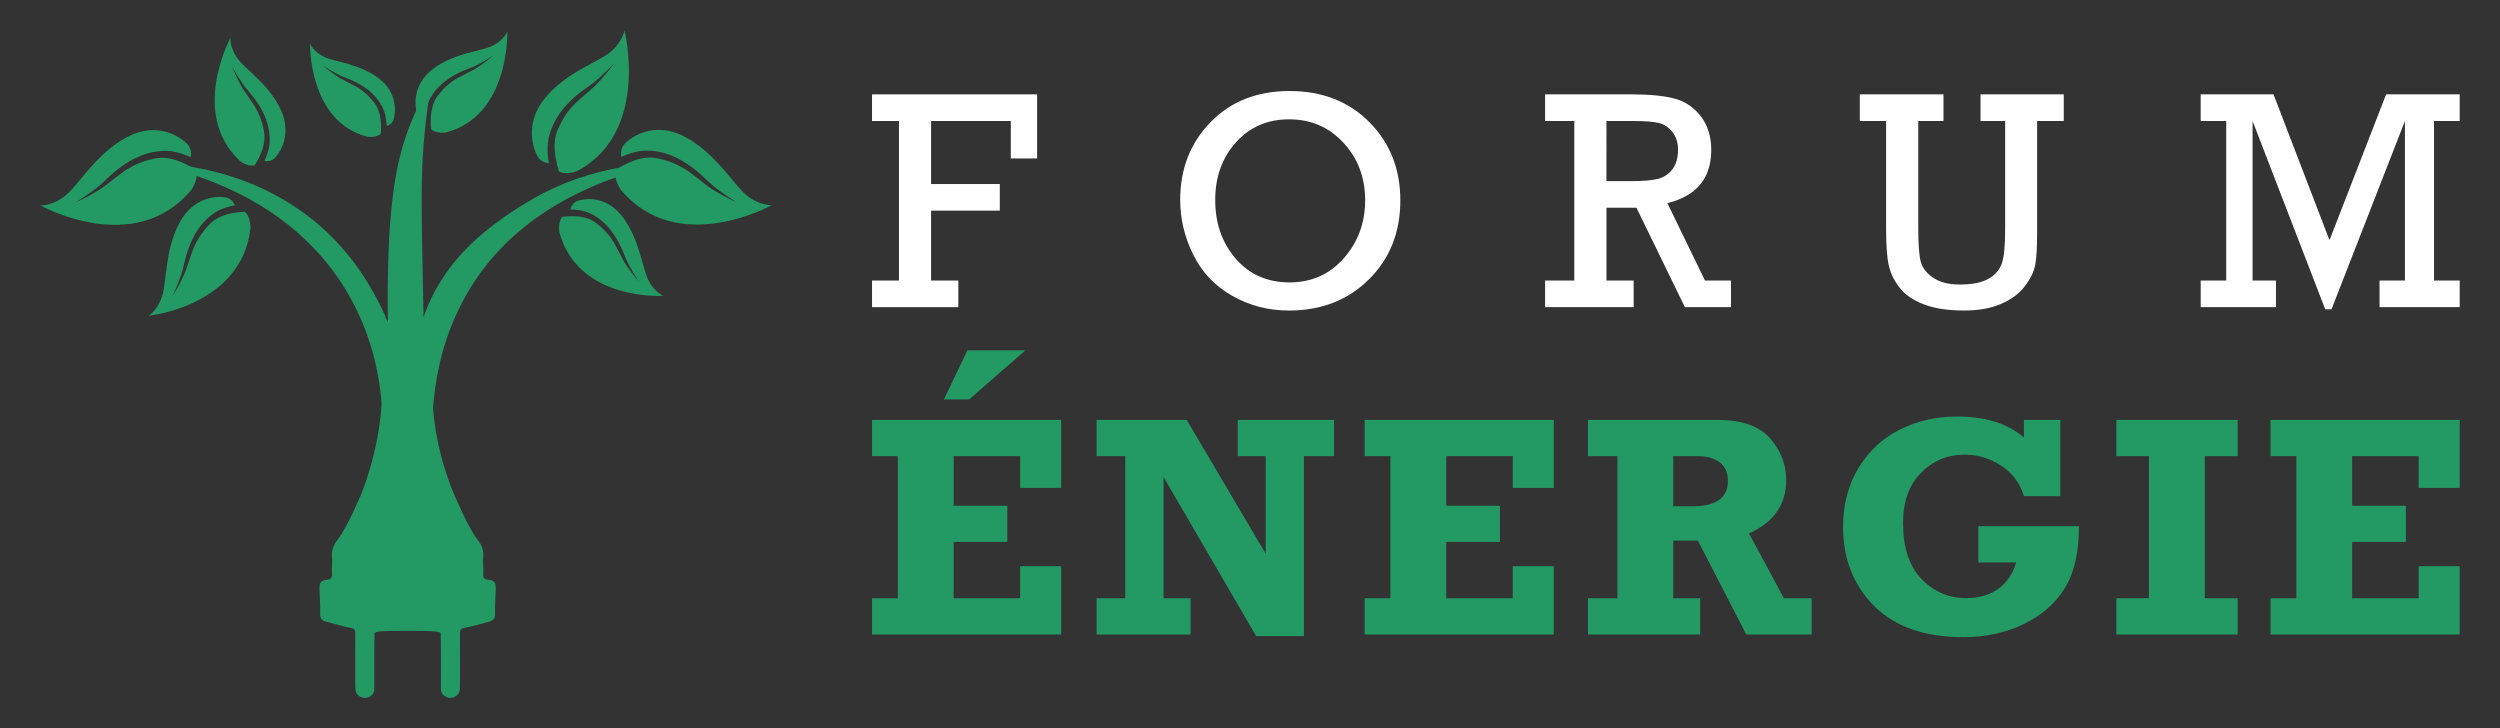
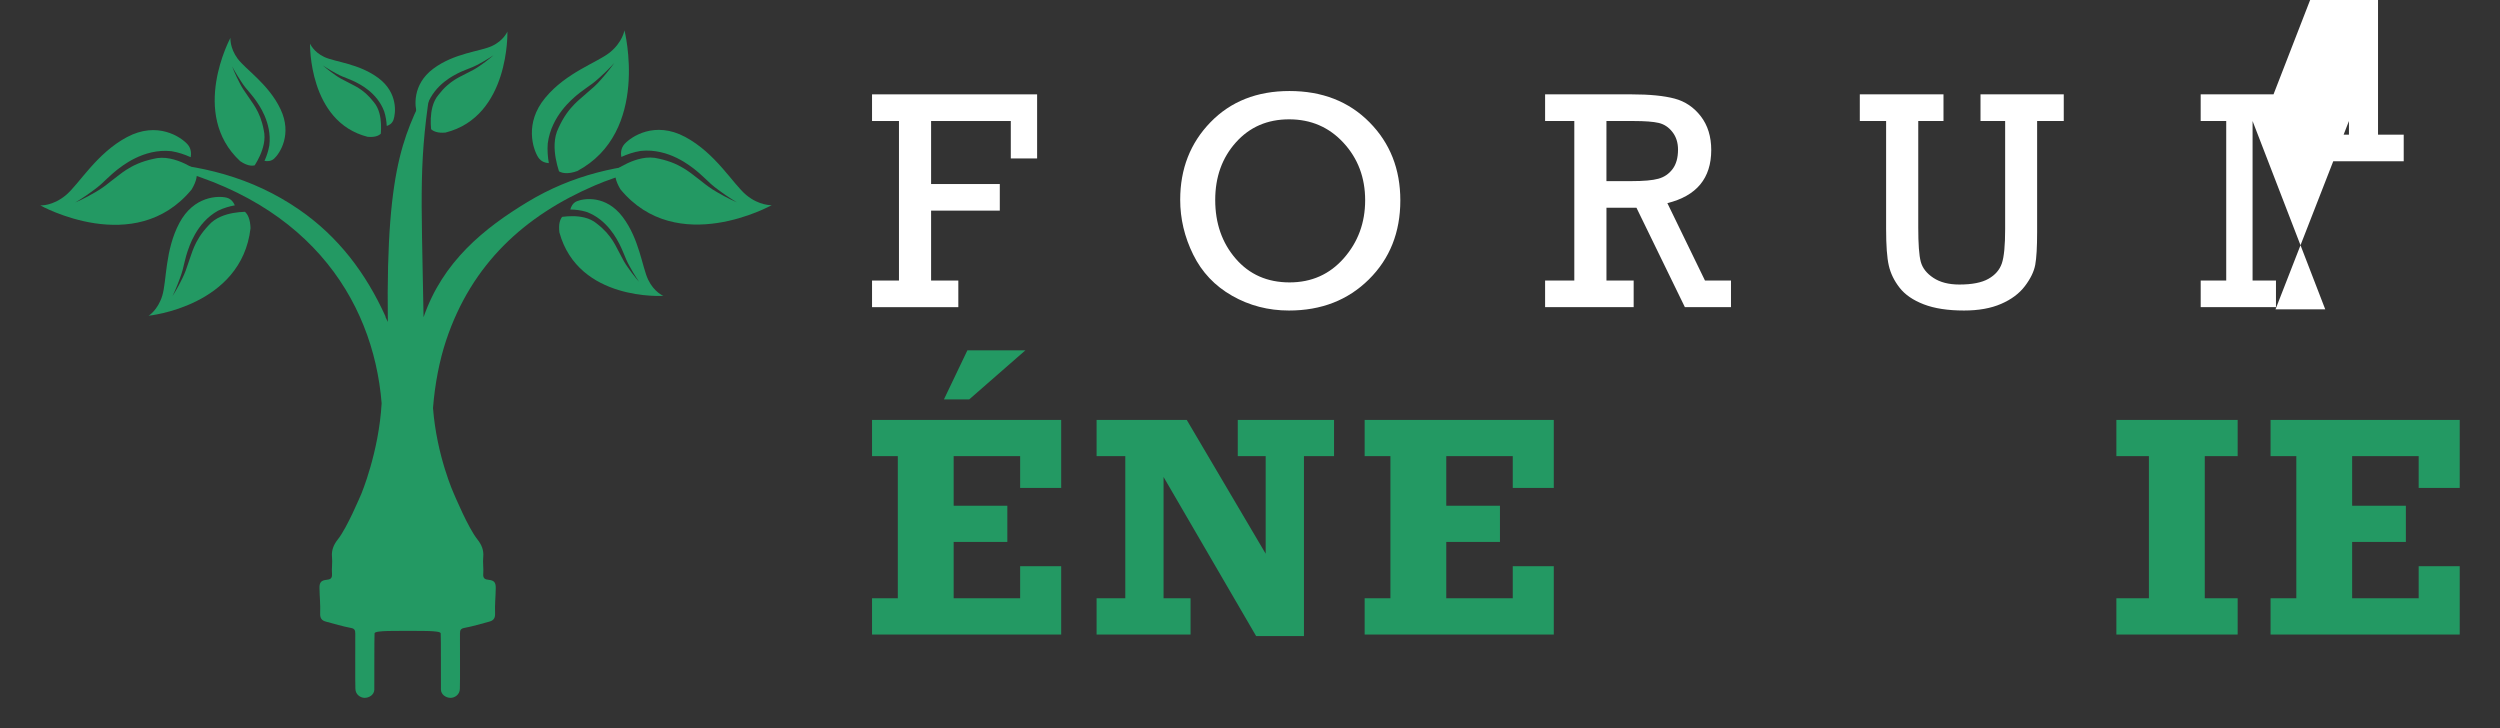
<svg xmlns="http://www.w3.org/2000/svg" version="1.1" id="Calque_1" x="0px" y="0px" width="206px" height="60px" viewBox="0 0 206 60" enable-background="new 0 0 206 60" xml:space="preserve">
  <rect x="0" y="0" width="206" height="60" fill="#333333" stroke="none" />
  <g>
    <g>
      <g>
        <path fill="#FFFFFF" d="M74.075,23.117V9.971h-2.219V7.775h13.602v5.281H83.29V9.971h-6.568v5.193h5.661v2.191h-5.661v5.762     h2.244v2.193h-7.11v-2.193H74.075z" />
        <path fill="#FFFFFF" d="M97.248,16.461c0-2.545,0.832-4.676,2.496-6.389c1.664-1.715,3.833-2.572,6.505-2.572     c2.698,0,4.895,0.857,6.593,2.572c1.697,1.713,2.545,3.861,2.545,6.439c0,2.631-0.863,4.801-2.59,6.512     c-1.728,1.711-3.922,2.564-6.587,2.564c-1.698,0-3.259-0.404-4.683-1.215c-1.425-0.811-2.494-1.941-3.208-3.393     C97.604,19.531,97.248,18.025,97.248,16.461z M100.134,16.475c0,1.926,0.563,3.539,1.689,4.84     c1.126,1.303,2.604,1.955,4.438,1.955c1.815,0,3.306-0.666,4.475-1.998c1.168-1.332,1.753-2.922,1.753-4.771     c0-1.867-0.595-3.445-1.784-4.734s-2.683-1.934-4.481-1.934c-1.79,0-3.252,0.633-4.387,1.902     C100.701,13.004,100.134,14.582,100.134,16.475z" />
        <path fill="#FFFFFF" d="M129.723,23.117V9.971h-2.407V7.775h7.123c1.486,0,2.668,0.117,3.542,0.348s1.596,0.719,2.167,1.461     c0.572,0.744,0.858,1.67,0.858,2.781c0,2.32-1.206,3.777-3.615,4.373l3.099,6.379h2.143v2.193h-3.799l-3.991-8.193h-2.471v6     h2.242v2.193h-7.298v-2.193H129.723z M132.371,14.924h2.067c1,0,1.737-0.064,2.211-0.197c0.476-0.129,0.864-0.393,1.167-0.791     c0.303-0.4,0.453-0.936,0.453-1.609c0-0.57-0.153-1.053-0.46-1.447c-0.306-0.396-0.685-0.646-1.135-0.752     c-0.449-0.104-1.137-0.156-2.062-0.156h-2.242V14.924z" />
        <path fill="#FFFFFF" d="M158.064,9.971v8.773c0,1.361,0.068,2.303,0.208,2.824c0.139,0.52,0.486,0.963,1.04,1.328     c0.555,0.367,1.269,0.549,2.144,0.549c1.042,0,1.841-0.156,2.395-0.473c0.555-0.314,0.922-0.74,1.102-1.273     c0.182-0.533,0.271-1.477,0.271-2.83V9.971h-2.03V7.775h6.86v2.195h-2.195v9.164c0,1.234-0.053,2.131-0.156,2.691     c-0.105,0.559-0.391,1.143-0.852,1.752c-0.463,0.609-1.114,1.098-1.954,1.461c-0.842,0.367-1.862,0.549-3.063,0.549     c-1.329,0-2.434-0.17-3.317-0.51c-0.881-0.34-1.545-0.797-1.99-1.369c-0.446-0.57-0.742-1.18-0.89-1.826     s-0.221-1.652-0.221-3.014V9.971h-2.168V7.775h6.896v2.195H158.064z" />
-         <path fill="#FFFFFF" d="M183.441,23.117V9.971h-2.105V7.775h6.002l4.613,12.02l4.664-12.02h6.064v2.195h-2.117v13.146h2.117     v2.193h-6.605v-2.193h2.092V9.971l-6.051,15.518H191.6l-5.988-15.518v13.146h1.928v2.193h-6.203v-2.193H183.441z" />
+         <path fill="#FFFFFF" d="M183.441,23.117V9.971h-2.105V7.775h6.002l4.664-12.02h6.064v2.195h-2.117v13.146h2.117     v2.193h-6.605v-2.193h2.092V9.971l-6.051,15.518H191.6l-5.988-15.518v13.146h1.928v2.193h-6.203v-2.193H183.441z" />
      </g>
      <g>
        <path fill="#239963" d="M71.856,52.285v-2.988h2.124V37.588h-2.124V34.6h15.586v5.607h-3.382v-2.619h-5.479v4.082h4.423v2.986     h-4.423v4.641h5.479v-2.645h3.382v5.633H71.856z M77.781,32.908l1.932-4.041h4.78l-4.627,4.041H77.781z" />
        <path fill="#239963" d="M90.359,52.285v-2.988h2.365V37.588h-2.365V34.6h7.428l6.505,11.027v-8.039h-2.3V34.6h7.933v2.988h-2.479     v14.824h-3.941l-7.627-13.107v9.992h2.224v2.988H90.359z" />
        <path fill="#239963" d="M112.447,52.285v-2.988h2.123V37.588h-2.123V34.6h15.585v5.607h-3.381v-2.619h-5.479v4.082h4.424v2.986     h-4.424v4.641h5.479v-2.645h3.381v5.633H112.447z" />
-         <path fill="#239963" d="M149.28,49.297v2.988h-5.386l-3.993-7.742h-2.024v4.754h2.215v2.988h-9.244v-2.988h2.429V37.588h-2.429     V34.6h10.667c2.008,0,3.456,0.506,4.341,1.52c0.885,1.012,1.328,2.16,1.328,3.439c0,2.008-1.021,3.475-3.063,4.398l2.872,5.34     H149.28z M137.877,41.719h1.577c1.95,0,2.925-0.693,2.925-2.086c0-0.684-0.224-1.197-0.667-1.537     c-0.446-0.338-1.058-0.508-1.839-0.508h-1.996V41.719z" />
-         <path fill="#239963" d="M163.017,46.348v-2.988h8.29c0,2.145-0.387,3.844-1.164,5.098c-0.773,1.256-1.902,2.242-3.379,2.963     c-1.481,0.721-3.142,1.08-4.979,1.08c-3.195,0-5.646-0.855-7.354-2.568c-1.707-1.711-2.562-3.885-2.562-6.521     c0-1.83,0.423-3.447,1.271-4.85c0.848-1.402,1.987-2.459,3.419-3.172c1.432-0.711,2.987-1.068,4.667-1.068     c2.373,0,4.221,0.576,5.544,1.73V34.6h3v6.281h-3c-0.314-1.059-0.938-1.896-1.872-2.504c-0.932-0.611-1.932-0.916-3-0.916     c-1.405,0-2.605,0.496-3.597,1.494c-0.992,0.994-1.489,2.375-1.489,4.137c0,2.018,0.505,3.555,1.514,4.609     s2.238,1.582,3.688,1.582c1.067,0,1.952-0.258,2.657-0.775c0.703-0.518,1.189-1.236,1.461-2.16H163.017z" />
        <path fill="#239963" d="M174.389,52.285v-2.988h2.682V37.588h-2.682V34.6h9.994v2.988h-2.709v11.709h2.709v2.988H174.389z" />
        <path fill="#239963" d="M187.094,52.285v-2.988h2.123V37.588h-2.123V34.6h15.586v5.607h-3.381v-2.619h-5.482v4.082h4.426v2.986     h-4.426v4.641h5.482v-2.645h3.381v5.633H187.094z" />
      </g>
    </g>
    <g>
      <path fill="#239963" d="M43.463,16.646c-3.531,2.138-6.977,4.88-8.562,9.496c-0.183-10.533-0.422-12.889,0.711-19.775    c-0.092-0.034,0.09,0.321,0,0c-2.108,4.454-3.83,6.533-3.655,20.161c-0.063-0.138-0.128-0.273-0.194-0.407    c0.002-0.013,0.003-0.026,0.006-0.039c-1.611-3.556-3.877-6.578-7.135-8.82c-3.875-2.667-8.2-3.74-12.773-3.913    c13.34,2.63,18.887,11.228,19.585,19.875c-0.223,4.023-1.675,7.474-1.675,7.474c-0.072,0.147-1.154,2.769-1.938,3.755    c-0.332,0.419-0.533,0.874-0.476,1.451c0.045,0.457-0.036,0.922-0.001,1.381c0.029,0.377-0.14,0.462-0.44,0.492    c-0.441,0.041-0.598,0.206-0.591,0.666c0.009,0.698,0.085,1.398,0.056,2.094c-0.019,0.421,0.142,0.597,0.485,0.688    c0.68,0.177,1.356,0.387,2.046,0.516c0.32,0.06,0.359,0.195,0.362,0.476c0.01,0.589-0.019,3.941,0.009,4.527    c0,0.493,0.426,0.759,0.764,0.759c0.379,0,0.79-0.264,0.795-0.681c0.005-0.403-0.006-4.355,0.021-4.638    c0.026-0.261,2.018-0.179,2.725-0.202c0.708,0.023,2.699-0.059,2.725,0.202c0.027,0.282,0.014,4.234,0.019,4.638    c0.008,0.417,0.417,0.681,0.795,0.681c0.341,0,0.765-0.266,0.765-0.759c0.028-0.586,0-3.938,0.008-4.527    c0.004-0.28,0.043-0.416,0.362-0.476c0.689-0.129,1.366-0.339,2.047-0.516c0.341-0.091,0.502-0.267,0.484-0.688    c-0.029-0.695,0.048-1.396,0.056-2.094c0.006-0.46-0.15-0.625-0.591-0.666c-0.3-0.03-0.469-0.115-0.44-0.492    c0.035-0.459-0.046-0.924-0.001-1.381c0.058-0.577-0.143-1.032-0.476-1.451c-0.783-0.986-1.865-3.607-1.938-3.755    c0,0-1.42-3.114-1.725-7.079c0.154-1.959,0.528-3.914,1.081-5.57c2.104-6.308,6.466-10.281,12.247-12.766    c1.016-0.438,2.072-0.784,3.133-1.102c1.045-0.308,2.116-0.528,3.175-0.787C51.11,13.492,47.118,14.432,43.463,16.646z" />
      <path fill="#239963" d="M51.31,17.88c1.382,1.833,1.604,4.146,2.101,5.174c0.498,1.027,1.248,1.323,1.248,1.323    s-6.994,0.466-8.563-5.219c-0.085-0.675,0.043-1.064,0.226-1.289c0.531-0.069,1.205-0.102,1.851,0.06    c0.37,0.091,0.721,0.259,0.999,0.492c0.326,0.251,0.587,0.495,0.81,0.743c0.442,0.498,0.68,0.959,0.761,1.107    c0.079,0.146,0.223,0.412,0.388,0.735c0.16,0.321,0.373,0.709,0.605,1.028c0.454,0.659,0.924,1.187,0.924,1.187    s-0.405-0.584-0.782-1.282c-0.198-0.352-0.355-0.716-0.489-1.063c-0.139-0.338-0.268-0.62-0.35-0.775    c-0.161-0.287-0.977-2.029-2.742-2.65c-0.446-0.131-0.891-0.182-1.302-0.188c0.057-0.229,0.196-0.531,0.528-0.677    C48.103,16.344,49.925,16.048,51.31,17.88z" />
      <path fill="#239963" d="M56.46,11.284c2.515,1.344,3.939,3.876,5.029,4.783c1.091,0.905,2.102,0.836,2.102,0.836    s-7.788,4.358-12.467-1.304c-0.441-0.73-0.489-1.246-0.395-1.604c0.576-0.37,1.332-0.775,2.155-0.943    c0.471-0.098,0.957-0.098,1.396,0.02c0.501,0.109,0.923,0.243,1.306,0.407c0.755,0.33,1.264,0.73,1.43,0.853    c0.166,0.131,0.466,0.354,0.82,0.632c0.345,0.283,0.785,0.61,1.213,0.849c0.855,0.51,1.663,0.858,1.662,0.856    c0.001,0.002-0.759-0.449-1.544-1.041c-0.408-0.293-0.772-0.627-1.099-0.95c-0.332-0.315-0.624-0.566-0.796-0.698    c-0.328-0.244-2.148-1.798-4.489-1.543c-0.577,0.095-1.113,0.28-1.587,0.495c-0.051-0.295-0.046-0.718,0.264-1.063    C52.001,11.271,53.943,9.935,56.46,11.284z" />
      <path fill="#239963" d="M44.925,8.063c1.741-2.104,4.289-2.906,5.329-3.744c1.04-0.84,1.202-1.818,1.202-1.818    s2.132,8.38-3.894,11.595c-0.74,0.262-1.208,0.192-1.5,0.022c-0.203-0.627-0.393-1.438-0.361-2.261    c0.018-0.47,0.125-0.933,0.324-1.323c0.208-0.457,0.42-0.827,0.649-1.157c0.454-0.648,0.922-1.043,1.068-1.176    c0.148-0.129,0.411-0.366,0.737-0.643c0.325-0.268,0.71-0.612,1.016-0.97c0.636-0.703,1.122-1.396,1.122-1.396    s-0.563,0.626-1.261,1.242c-0.348,0.323-0.724,0.598-1.082,0.841c-0.348,0.248-0.637,0.47-0.792,0.604    c-0.284,0.261-2.057,1.653-2.347,3.941c-0.045,0.569,0.002,1.12,0.089,1.621c-0.274-0.018-0.646-0.113-0.88-0.486    C43.934,12.309,43.184,10.162,44.925,8.063z" />
      <path fill="#239963" d="M31.19,6.438c-1.608-1.205-3.581-1.324-4.472-1.744s-1.171-1.099-1.171-1.099s-0.144,6.437,4.742,7.677    c0.58,0.053,0.905-0.079,1.088-0.253c0.041-0.494,0.044-1.112-0.117-1.698c-0.09-0.336-0.246-0.653-0.453-0.9    c-0.228-0.291-0.442-0.52-0.662-0.718c-0.436-0.387-0.839-0.589-0.966-0.657c-0.13-0.068-0.359-0.192-0.64-0.332    c-0.278-0.134-0.616-0.314-0.895-0.518c-0.578-0.395-1.043-0.808-1.043-0.808s0.511,0.351,1.118,0.672    c0.304,0.17,0.623,0.302,0.921,0.412c0.293,0.116,0.538,0.225,0.671,0.293c0.249,0.138,1.76,0.825,2.351,2.427    c0.127,0.402,0.185,0.81,0.206,1.187c0.195-0.062,0.447-0.199,0.556-0.51C32.613,9.326,32.797,7.644,31.19,6.438z" />
      <path fill="#239963" d="M35.693,5.668c1.739-1.302,3.886-1.427,4.85-1.879c0.969-0.453,1.267-1.19,1.267-1.19    s0.205,6.993-5.102,8.325c-0.629,0.056-0.984-0.091-1.186-0.28c-0.047-0.532-0.056-1.207,0.115-1.847    c0.098-0.364,0.262-0.707,0.489-0.975c0.244-0.316,0.473-0.563,0.713-0.775c0.471-0.42,0.907-0.638,1.046-0.715    c0.139-0.069,0.389-0.201,0.692-0.355c0.304-0.144,0.668-0.343,0.972-0.562c0.623-0.424,1.126-0.872,1.126-0.872    c0.001,0-0.553,0.382-1.21,0.729c-0.329,0.183-0.673,0.325-0.997,0.443c-0.317,0.125-0.584,0.242-0.729,0.317    c-0.269,0.15-1.909,0.887-2.54,2.624c-0.135,0.438-0.195,0.88-0.216,1.291c-0.211-0.068-0.486-0.22-0.608-0.559    C34.167,8.802,33.954,6.972,35.693,5.668z" />
      <path fill="#239963" d="M14.781,18.373c-1.191,2.235-1.042,4.777-1.407,5.982c-0.365,1.203-1.128,1.661-1.128,1.661    s7.652-0.767,8.397-7.208c-0.021-0.747-0.226-1.147-0.461-1.355c-0.588,0.021-1.323,0.107-1.995,0.4    c-0.386,0.166-0.737,0.412-1,0.716c-0.312,0.332-0.552,0.64-0.754,0.953c-0.393,0.615-0.573,1.163-0.635,1.335    c-0.061,0.173-0.173,0.487-0.298,0.867c-0.117,0.377-0.283,0.833-0.481,1.223c-0.382,0.798-0.803,1.455-0.803,1.453    c0,0.002,0.34-0.705,0.631-1.53c0.157-0.413,0.265-0.84,0.351-1.238c0.094-0.394,0.187-0.722,0.25-0.905    c0.125-0.339,0.715-2.375,2.524-3.368c0.461-0.225,0.934-0.357,1.378-0.44c-0.103-0.238-0.302-0.542-0.687-0.633    C17.994,16.123,15.971,16.136,14.781,18.373z" />
      <path fill="#239963" d="M10.453,11.303c-2.516,1.345-3.94,3.877-5.031,4.784S3.32,16.925,3.32,16.925s7.788,4.358,12.467-1.306    c0.441-0.729,0.489-1.246,0.393-1.604c-0.573-0.368-1.33-0.775-2.152-0.943c-0.472-0.098-0.958-0.098-1.396,0.02    c-0.502,0.109-0.923,0.245-1.307,0.409c-0.755,0.328-1.264,0.729-1.43,0.853c-0.165,0.128-0.467,0.35-0.82,0.63    c-0.345,0.285-0.784,0.61-1.214,0.849c-0.854,0.512-1.662,0.858-1.661,0.856c-0.001,0.002,0.761-0.447,1.546-1.041    c0.406-0.293,0.77-0.628,1.099-0.953c0.331-0.313,0.622-0.563,0.793-0.696c0.33-0.24,2.15-1.795,4.489-1.542    c0.579,0.095,1.114,0.282,1.588,0.497c0.051-0.298,0.046-0.72-0.263-1.063C14.912,11.29,12.968,9.956,10.453,11.303z" />
      <path fill="#239963" d="M23.117,9.001c-0.977-2.064-2.862-3.263-3.529-4.158c-0.667-0.901-0.601-1.722-0.601-1.722    s-3.394,6.268,0.801,10.157c0.543,0.369,0.931,0.414,1.202,0.343c0.289-0.463,0.603-1.07,0.742-1.739    c0.081-0.381,0.087-0.777,0.006-1.133c-0.076-0.411-0.172-0.754-0.29-1.069c-0.236-0.62-0.531-1.041-0.622-1.176    c-0.093-0.139-0.257-0.384-0.462-0.677c-0.208-0.285-0.448-0.646-0.621-0.998c-0.371-0.702-0.622-1.366-0.621-1.366    c-0.001,0,0.327,0.625,0.762,1.273c0.214,0.334,0.461,0.637,0.7,0.907c0.23,0.273,0.417,0.516,0.514,0.657    c0.178,0.27,1.321,1.773,1.096,3.673c-0.079,0.47-0.229,0.9-0.398,1.283c0.223,0.046,0.541,0.048,0.805-0.197    C23.062,12.628,24.095,11.068,23.117,9.001z" />
    </g>
  </g>
</svg>